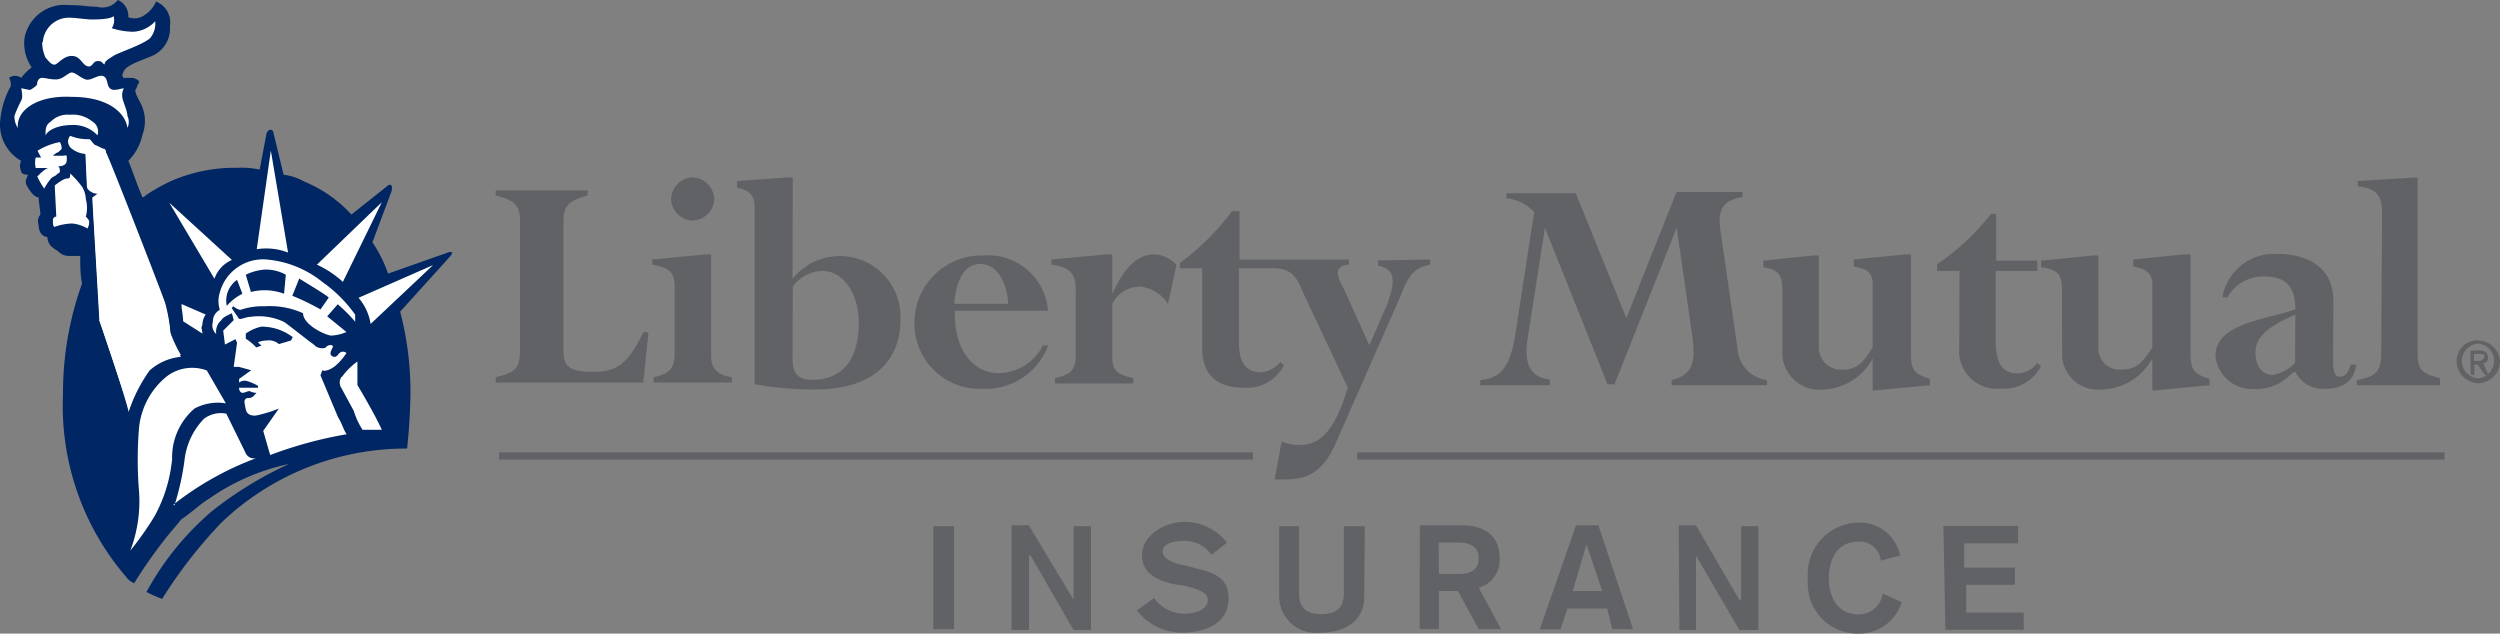
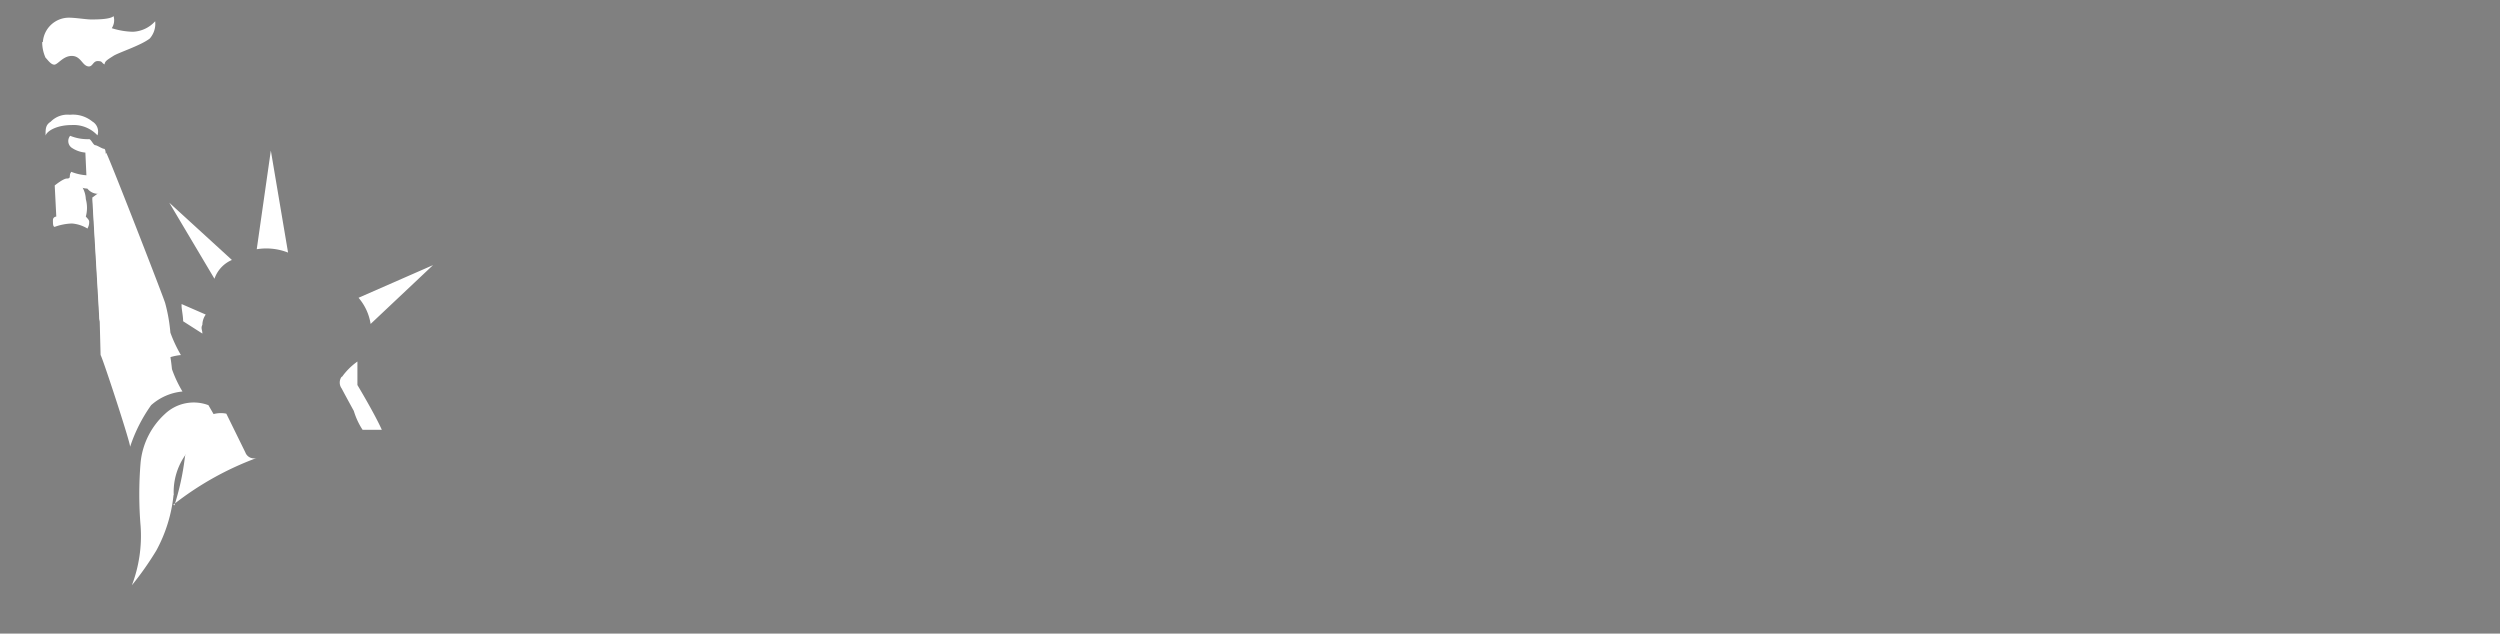
<svg xmlns="http://www.w3.org/2000/svg" xmlns:ns1="http://sodipodi.sourceforge.net/DTD/sodipodi-0.dtd" xmlns:ns2="http://www.inkscape.org/namespaces/inkscape" id="Layer_2" data-name="Layer 2" viewBox="0 0 111.746 28.32" width="111.746" height="28.32" version="1.1" ns1:docname="Sprite_Carriers_Desktop.svg">
  <rect x="0" y="0" width="111.746" height="28.32" fill="#808080" stroke="none" />
  <ns1:namedview id="namedview6044" pagecolor="#ffffff" bordercolor="#000000" borderopacity="0.25" ns2:showpageshadow="2" ns2:pageopacity="0.0" ns2:pagecheckerboard="0" ns2:deskcolor="#d1d1d1" showgrid="false" />
  <defs id="defs5885">
    <style id="style5883">.cls-1{fill:#005699;}.cls-1,.cls-16,.cls-2,.cls-24,.cls-26{fill-rule:evenodd;}.cls-2{fill:#ed1b2f;}.cls-3{fill:#0033a0;}.cls-4{fill:#003da6;}.cls-5{fill:#db0032;}.cls-6{fill:#231f20;}.cls-7{fill:#0079c1;}.cls-8{fill:#28225c;}.cls-9{fill:#fff;}.cls-10{fill:#013088;}.cls-11{fill:#b5c4eb;}.cls-12{fill:#e01a33;}.cls-13{fill:#b20032;}.cls-14{fill:#013186;}.cls-15{fill:#e21931;}.cls-16,.cls-17{fill:#104293;}.cls-18{fill:#616265;}.cls-19{fill:#002663;}.cls-20{fill:#030303;}.cls-21{fill:#1558a6;}.cls-22{fill:#fefefe;}.cls-23{fill:#0087cd;}.cls-24{fill:#2480fe;}.cls-25{fill:#ea2127;}.cls-26{fill:#cf3339;}.cls-27{fill:#003a63;}</style>
  </defs>
-   <path id="Path_8993" data-name="Path 8993" class="cls-18" d="m 25.186,15.7 c 0,0.7 0.31,0.92 1.32,0.92 1.01,0 1.55,-0.3 2.25,-1.77 h 0.23 l -0.23,2.25 h -6.6 v -0.24 c 1,-0.23 1.09,-0.46 1.09,-1.39 V 9.98 c 0,-0.78 -0.16,-1 -1.09,-1.24 v -0.23 h 4.11 v 0.23 c -0.85,0.23 -1.08,0.46 -1.08,1.16 z m 6.6,0.23 q 0,0.81 0.93,0.93 v 0.24 h -3.5 v -0.24 c 0.7,-0.15 0.94,-0.38 0.94,-1.08 v -2.95 c 0,-0.69 -0.24,-0.85 -1,-1 V 11.6 l 2.4,-0.23 h 0.23 z m -0.86,-8 a 1,1 0 0 1 1,1 1,1 0 0 1 -1,0.93 v 0 a 1,1 0 0 1 -0.93,-0.93 1,1 0 0 1 0.93,-1 m 4.51,4.88 a 1.7,1.7 0 0 1 1.32,-0.7 c 0.93,0 1.63,1 1.63,2.32 0,1.78 -0.85,2.55 -2.1,2.55 -0.62,0 -0.86,-0.31 -0.86,-0.93 z m 0,-4.88 h -0.23 l -2.26,0.16 v 0.3 c 0.46,0.08 0.78,0.31 0.78,0.78 V 17.17 a 14.45,14.45 0 0 0 2.71,0.24 c 2.72,0 3.81,-1.4 3.81,-3.1 a 2.71,2.71 0 0 0 -4.82,-1.85 z m 7.22,5.65 c 0.08,-1.08 0.46,-1.78 1.16,-1.78 0.7,0 1.17,0.7 1.25,1.78 z m 4.19,0.31 a 2.68,2.68 0 0 0 -2.87,-2.47 3,3 0 0 0 -3.1,2.9 v 0.12 a 2.91,2.91 0 0 0 2.89,2.94 h 0.14 a 3,3 0 0 0 2.95,-1.94 h -0.24 a 2.25,2.25 0 0 1 -2,1.24 c -1,0 -2,-0.93 -1.93,-2.79 z m 5.36,-0.31 a 1.71,1.71 0 0 0 -1.24,-0.77 1.4,1.4 0 0 0 -1.25,0.77 v 2.32 c 0,0.62 0.16,0.84 0.94,1 v 0.24 h -3.5 V 16.9 c 0.7,-0.15 0.93,-0.38 0.93,-1 v -2.98 c 0,-0.7 -0.31,-1 -1.09,-1.09 V 11.6 l 2.49,-0.23 h 0.23 v 1.78 c 0.55,-1.24 1.17,-1.78 1.87,-1.78 a 1.4,1.4 0 0 1 1,0.47 z m 9.39,-1.94 v 0.23 c 0.7,0.16 0.85,0.55 0.39,1.78 l -0.78,1.78 -1.14,-2.52 c -0.39,-0.7 -0.39,-1 0.23,-1.09 V 11.6 h -4.89 V 9.44 h -0.34 a 11.14,11.14 0 0 1 -2.33,2.32 v 0.23 h 1 v 3.56 c 0,1.31 0.77,1.78 1.86,1.78 a 1.84,1.84 0 0 0 1.79,-1 l -0.16,-0.15 a 1.23,1.23 0 0 1 -0.85,0.46 c -0.78,0 -1,-0.54 -1,-1.39 v -3.26 h 1.47 c 0.85,0 1.09,0.31 1.4,1.09 l 2,4.25 c -0.59,1.89 -1.18,2.56 -2.18,2.56 a 1.91,1.91 0 0 1 -0.78,-0.16 l -0.31,1.7 h 0.47 c 1.16,0 1.78,-0.47 2.33,-1.78 l 2.83,-6.43 c 0.39,-1 0.62,-1.23 1.32,-1.39 V 11.6 Z m 16.07,3.95 a 1.51,1.51 0 0 0 1.32,1.4 v 0.23 h -4.27 v -0.23 c 0.93,-0.23 1.09,-0.77 0.93,-1.94 l -0.7,-4.87 -2.78,7 h -0.31 l -2.8,-7 -0.78,5 c -0.15,1 0.08,1.7 1,1.78 v 0.26 h -3.11 v -0.23 c 0.93,-0.08 1.32,-0.62 1.55,-1.94 l 0.86,-5.57 a 2,2 0 0 0 -1.24,-0.62 v -0.22 h 3.1 l 2.26,5.58 2.24,-5.64 h 2.95 v 0.23 c -0.93,0.15 -1.08,0.62 -1,1.39 z m 2,-2.71 c 0,-0.62 -0.23,-0.85 -0.85,-0.93 v -0.3 l 2.25,-0.23 h 0.23 v 4.1 a 1,1 0 0 0 0.9,1 h 0.19 c 0.54,0 0.86,-0.23 1.32,-1 v -2.83 c 0,-0.46 -0.23,-0.7 -0.85,-0.77 V 11.6 l 2.32,-0.23 h 0.24 v 4.41 c 0,0.77 0.15,0.93 0.85,1.16 v 0.28 l -2.56,0.24 v -1.44 a 2.62,2.62 0 0 1 -2.17,1.39 1.66,1.66 0 0 1 -1.87,-1.7 z m 7.92,-0.77 h -1 v -0.3 a 10.52,10.52 0 0 0 2.41,-2.25 h 0.23 V 11.65 h 1.84 v 0.46 h -1.86 v 3.11 c 0,0.93 0.23,1.47 1,1.47 a 1.18,1.18 0 0 0 0.86,-0.47 l 0.16,0.15 a 1.85,1.85 0 0 1 -1.79,1 1.69,1.69 0 0 1 -1.86,-1.5 1.31,1.31 0 0 1 0,-0.28 z m 4.58,0.77 c 0,-0.62 -0.23,-0.85 -0.93,-0.93 v -0.3 l 2.33,-0.23 h 0.23 v 4.1 a 0.94,0.94 0 0 0 0.86,1 h 0.15 c 0.62,0 0.93,-0.23 1.4,-1 v -2.83 c 0,-0.46 -0.31,-0.7 -0.85,-0.77 V 11.6 l 2.25,-0.23 h 0.31 v 4.41 c 0,0.77 0.15,0.93 0.85,1.16 v 0.28 l -2.56,0.24 v -1.44 a 2.64,2.64 0 0 1 -2.25,1.39 1.61,1.61 0 0 1 -1.78,-1.42 2.62,2.62 0 0 1 0,-0.28 z m 10.42,3.34 a 1.85,1.85 0 0 1 -1,0.54 c -0.46,0 -0.77,-0.39 -0.77,-1 0,-0.61 0.38,-1.08 1.78,-1.7 z m 1.71,-2.79 c 0,-1.54 -1.24,-2.08 -2.48,-2.08 a 2.35,2.35 0 0 0 -2.48,1.94 h 0.23 a 1.81,1.81 0 0 1 1.63,-0.93 c 1,0 1.4,0.46 1.4,1.47 -1.32,0.46 -3.57,0.62 -3.57,2.09 a 1.65,1.65 0 0 0 1.71,1.47 2.15,2.15 0 0 0 1.7,-0.7 l 0.16,-0.08 a 1.36,1.36 0 0 0 1.32,0.77 c 0.85,0 1.32,-0.38 1.4,-1.08 h -0.25 c -0.08,0.31 -0.23,0.54 -0.47,0.54 -0.24,0 -0.31,-0.23 -0.31,-0.77 z m 2.18,-3.94 c 0,-0.78 -0.31,-1.09 -1.09,-1.16 v -0.24 l 2.48,-0.15 h 0.2 V 15.75 c 0,0.78 0.15,0.93 1,1.16 v 0.31 h -3.72 v -0.23 c 0.85,-0.16 1.09,-0.39 1.09,-1.17 z" />
-   <path id="Path_8994" data-name="Path 8994" class="cls-19" d="m 20.216,11.3 c -0.08,-0.08 -0.23,0 -0.23,0 l -2.64,0.93 a 5.92,5.92 0 0 0 -0.7,-1.4 l 0.84,-2.24 c 0,0 0.08,-0.23 0,-0.31 -0.08,-0.08 -0.23,0.08 -0.23,0.08 l -1.55,1.23 a 5.83,5.83 0 0 0 -2.1,-1.47 2.49,2.49 0 0 0 -0.93,-0.31 l -0.45,-1.86 a 0.15,0.15 0 0 0 -0.15,-0.15 v 0 c -0.08,0 -0.16,0.15 -0.16,0.15 l -0.31,1.63 a 3.8,3.8 0 0 0 -1,-0.08 7.13,7.13 0 0 0 -3,0.61 8.3,8.3 0 0 0 -1.09,0.62 0.27,0.27 0 0 1 -0.15,0.09 c -0.32,-0.78 -0.55,-1.47 -0.63,-1.63 a 2.36,2.36 0 0 0 0.63,-1.16 1.74,1.74 0 0 0 0,-1.23 c -0.08,-0.24 -0.32,-0.55 -0.32,-0.78 0.08,-0.07 0.08,-0.23 0.16,-0.31 0.08,-0.08 -0.16,-0.23 -0.31,-0.23 -0.15,0 -0.23,0 -0.39,0 0,-0.08 -0.08,-0.08 0,-0.23 0.08,-0.31 0.62,-0.47 1.16,-0.7 a 1.34,1.34 0 0 0 0.93,-1.39 1,1 0 0 0 -0.62,-1.09 1.36,1.36 0 0 1 -0.54,0.62 0.76,0.76 0 0 1 -0.7,0.08 A 0.78,0.78 0 0 0 5.266,2.6702881e-7 0.88,0.88 0 0 1 4.326,0.3 c -0.46,0 -0.54,-0.07 -1.23,-0.07 a 1.82,1.82 0 0 0 -2,1.47 1.91,1.91 0 0 0 0.32,1.31 2.61,2.61 0 0 0 -0.47,0.47 0.45,0.45 0 0 0 -0.54,0 0.56,0.56 0 0 1 0.07,0.38 3.83,3.83 0 0 0 -0.46,1.47 1.86,1.86 0 0 0 0.93,1.86 0.53,0.53 0 0 0 0,0.46 c 0,0.08 0.08,0.16 0.31,0.16 -0.07,0.15 -0.15,0.31 -0.07,0.46 0.08,0.15 0.31,0.55 0.54,0.55 0,0.15 0.08,0.62 0.08,0.77 a 0.46,0.46 0 0 0 -0.08,0.46 c 0,0.31 0.16,0.54 0.39,0.54 a 0.61,0.61 0 0 0 0.15,0.39 1.14,1.14 0 0 0 0.31,0.23 0.68,0.68 0 0 0 0.55,0.23 h 0.46 c 0,0.42 0,0.83 0.08,1.24 a 14.44,14.44 0 0 0 -0.85,4.95 11.72,11.72 0 0 0 2.8,8.13 0.89,0.89 0 0 0 0.38,0.31 21.82,21.82 0 0 1 1.4,-2 c 0.24,-0.31 0.47,-0.55 0.7,-0.85 0.47,-0.31 0.86,-0.7 1.25,-0.93 a 9.74,9.74 0 0 1 3.57,-1.55 16.84,16.84 0 0 0 -3.42,2.09 12.76,12.76 0 0 0 -2.95,3.63 6.21,6.21 0 0 0 0.7,0.31 21.2,21.2 0 0 1 2.64,-3.4 11.94,11.94 0 0 1 8.31,-3.32 q 0.13,-1.2 0.15,-2.4 a 14.15,14.15 0 0 0 -0.46,-3.72 l 2.18,-2.41 c 0,0 0.15,-0.15 0.15,-0.23" />
  <path id="Path_8995" data-name="Path 8995" class="cls-9" d="m 3.916,10.22 a 1.57,1.57 0 0 0 -0.7,-0.23 2.45,2.45 0 0 0 -0.77,0.15 c -0.08,0 -0.08,-0.15 -0.08,-0.3 0,-0.15 0.15,-0.16 0.15,-0.16 l -0.07,-1.39 c 0,0 0.38,-0.31 0.54,-0.31 0.16,0 0.15,-0.08 0.15,-0.23 a 4.45,4.45 0 0 1 0.54,0.61 1.17,1.17 0 0 1 0.16,0.54 1.47,1.47 0 0 1 0,0.78 c 0.07,0.08 0.15,0.15 0.15,0.23 0,0.08 0,0.16 -0.08,0.31 m 12.66,4.26 a 2.34,2.34 0 0 0 -0.54,-1.17 l 3.33,-1.46 z M 7.566,9.06 10.366,11.62 a 1.41,1.41 0 0 0 -0.78,0.84 z m 1.63,5 a 0.81,0.81 0 0 0 -0.15,0.46 c -0.08,0.15 0,0.23 0,0.39 l -0.86,-0.55 c 0,-0.23 -0.07,-0.54 -0.07,-0.69 v -0.08 z" />
-   <path id="Path_8996" data-name="Path 8996" class="cls-9" d="m 4.456,14.31 c 0,-0.16 -0.31,-5.26 -0.31,-5.42 l 0.31,-0.23 a 0.61,0.61 0 0 1 -0.55,-0.23 l -0.07,-1.55 a 1.07,1.07 0 0 1 -0.62,-0.23 0.37,0.37 0 0 1 -0.1,-0.52 v 0 a 2.25,2.25 0 0 0 0.85,0.16 c 0.08,0 0.24,0.15 0.31,0.23 0.07,0.08 0.31,0.15 0.39,0.15 0.08,0 0.08,0.23 0.08,0.23 0,0 2.64,6.66 2.64,6.74 a 8.36,8.36 0 0 1 0.23,1.31 5.45,5.45 0 0 0 0.47,1 2.44,2.44 0 0 0 -1.4,0.61 6.93,6.93 0 0 0 -0.94,1.86 c 0,-0.23 -1.24,-4 -1.32,-4.1 m 3.26,6.26 a 6.58,6.58 0 0 1 -0.77,2.48 13.93,13.93 0 0 1 -1.09,1.55 6.22,6.22 0 0 0 0.39,-2.63 17.19,17.19 0 0 1 0,-2.87 3.39,3.39 0 0 1 1.09,-2.16 1.87,1.87 0 0 1 1.94,-0.39 l 0.85,1.47 a 2.2,2.2 0 0 0 -1.4,0.23 2.87,2.87 0 0 0 -1,2.32" />
+   <path id="Path_8996" data-name="Path 8996" class="cls-9" d="m 4.456,14.31 c 0,-0.16 -0.31,-5.26 -0.31,-5.42 l 0.31,-0.23 a 0.61,0.61 0 0 1 -0.55,-0.23 a 1.07,1.07 0 0 1 -0.62,-0.23 0.37,0.37 0 0 1 -0.1,-0.52 v 0 a 2.25,2.25 0 0 0 0.85,0.16 c 0.08,0 0.24,0.15 0.31,0.23 0.07,0.08 0.31,0.15 0.39,0.15 0.08,0 0.08,0.23 0.08,0.23 0,0 2.64,6.66 2.64,6.74 a 8.36,8.36 0 0 1 0.23,1.31 5.45,5.45 0 0 0 0.47,1 2.44,2.44 0 0 0 -1.4,0.61 6.93,6.93 0 0 0 -0.94,1.86 c 0,-0.23 -1.24,-4 -1.32,-4.1 m 3.26,6.26 a 6.58,6.58 0 0 1 -0.77,2.48 13.93,13.93 0 0 1 -1.09,1.55 6.22,6.22 0 0 0 0.39,-2.63 17.19,17.19 0 0 1 0,-2.87 3.39,3.39 0 0 1 1.09,-2.16 1.87,1.87 0 0 1 1.94,-0.39 l 0.85,1.47 a 2.2,2.2 0 0 0 -1.4,0.23 2.87,2.87 0 0 0 -1,2.32" />
  <path id="Path_8997" data-name="Path 8997" class="cls-9" d="m 7.796,22.59 a 11.47,11.47 0 0 0 0.46,-2.09 3.15,3.15 0 0 1 0.86,-1.78 1.25,1.25 0 0 1 1,-0.23 l 0.85,1.73 a 0.41,0.41 0 0 0 0.51,0.25 v 0 a 13.69,13.69 0 0 0 -3.73,2.09 m 7.53,-5.73 a 0.45,0.45 0 0 0 0,0.54 c 0.08,0.16 0.54,1 0.54,1 a 3.21,3.21 0 0 0 0.39,0.84 h 0.86 c -0.31,-0.7 -1.09,-2 -1.09,-2 v -1.05 a 2.91,2.91 0 0 0 -0.7,0.7 m -3.8,-5.72 a 2.66,2.66 0 0 1 1.4,0.15 l -0.77,-4.56 z M 4.726,6.88 c 0,0 0,-0.23 -0.08,-0.23 -0.08,0 -0.31,-0.16 -0.39,-0.16 -0.08,0 -0.19,-0.27 -0.27,-0.27 a 2.06,2.06 0 0 1 -0.85,-0.15 0.37,0.37 0 0 0 0.05,0.52 v 0 a 1.27,1.27 0 0 0 0.63,0.23 l 0.07,1.54 a 0.62,0.62 0 0 0 0.55,0.24 l -0.31,0.23 c 0,0.15 0.31,5.26 0.31,5.41 0,0.15 1.32,3.88 1.32,4.1 a 6.84,6.84 0 0 1 0.93,-1.85 2.45,2.45 0 0 1 1.4,-0.62 6.18,6.18 0 0 1 -0.47,-1 7.34,7.34 0 0 0 -0.23,-1.31 c 0,-0.08 -2.56,-6.66 -2.64,-6.73 m -1.55,-1.24 a 1.45,1.45 0 0 1 1.16,0.46 0.52,0.52 0 0 0 -0.23,-0.62 1.37,1.37 0 0 0 -1,-0.3 1.05,1.05 0 0 0 -0.86,0.31 c -0.23,0.15 -0.23,0.31 -0.23,0.62 0.08,-0.23 0.54,-0.47 1.16,-0.47 m -1.31,-3.71 a 1.69,1.69 0 0 0 0.15,0.7 c 0.08,0.07 0.23,0.31 0.39,0.31 0.16,0 0.39,-0.39 0.78,-0.39 0.39,0 0.46,0.39 0.7,0.46 0.24,0.07 0.23,-0.23 0.46,-0.23 0.23,0 0.16,0.08 0.31,0.15 0,-0.15 0.16,-0.23 0.39,-0.38 0.23,-0.15 1.24,-0.47 1.63,-0.78 a 1,1 0 0 0 0.24,-0.77 1.42,1.42 0 0 1 -1,0.47 3.37,3.37 0 0 1 -0.94,-0.16 0.65,0.65 0 0 0 0.08,-0.54 c -0.15,0.15 -0.77,0.15 -1,0.15 -0.23,0 -0.7,-0.08 -1,-0.08 a 1.17,1.17 0 0 0 -1.16,1.09" />
-   <path id="Path_8998" data-name="Path 8998" class="cls-9" d="m 3.206,4.33 c 1.71,0 2.41,0.77 2.49,1.39 a 0.64,0.64 0 0 0 0,-0.54 c 0,-0.23 -0.23,-0.7 -0.23,-0.85 a 0.62,0.62 0 0 1 0.07,-0.38 c -0.15,0 -0.46,0.15 -0.62,0 -0.16,-0.15 -0.08,-0.47 -0.31,-0.55 -0.23,-0.08 -0.54,0.23 -0.78,0.15 -0.24,-0.08 -0.46,-0.31 -0.62,-0.31 -0.16,0 -0.39,0.31 -0.7,0.31 -0.31,0 -0.46,-0.07 -0.62,-0.07 -0.16,0 -0.23,0.15 -0.23,0.31 a 1.19,1.19 0 0 1 -0.31,0.23 2.7,2.7 0 0 1 -0.39,-0.08 c 0,0.08 0.08,0.39 0,0.54 -0.08,0.15 -0.23,0.47 -0.31,0.7 a 0.94,0.94 0 0 0 0.15,0.54 c -0.07,-0.84 0.94,-1.47 2.41,-1.39 m -1,3.17 c -0.15,0 -0.39,0.24 -0.54,0.39 a 3.6,3.6 0 0 0 0.31,0.54 2.85,2.85 0 0 1 0.31,-0.46 c 0.08,-0.08 0.16,-0.08 0.24,-0.16 0.08,-0.08 0.15,-0.07 0.15,-0.15 0,-0.08 0,-0.16 -0.08,-0.23 a 0.48,0.48 0 0 0 0.31,-0.08 c 0.08,-0.08 0.08,-0.16 0.08,-0.31 0,-0.15 -0.08,-0.08 -0.15,-0.08 h -0.47 c 0,0 0.16,-0.15 0.23,-0.15 l 0.16,-0.15 a 0.55,0.55 0 0 0 -0.08,-0.31 2.91,2.91 0 0 0 -1,0.39 l 0.16,0.3 h -0.24 a 1,1 0 0 0 0,0.47 h 0.62 M 15.886,14.08 a 6.12,6.12 0 0 0 -1.48,-1.48 4.6,4.6 0 0 0 -2.48,-1 2,2 0 0 0 -2.1,1.47 1.3,1.3 0 0 0 0,0.78 0.58,0.58 0 0 0 -0.31,0.54 0.51,0.51 0 0 0 0.15,0.54 0.67,0.67 0 0 1 0.23,-0.62 c 0.08,-0.15 0.32,-0.23 0.47,-0.31 l 0.08,0.31 -0.47,0.47 0.08,0.62 0.47,-0.24 0.07,0.16 -0.15,1.08 h 0.24 l 0.54,0.15 -0.54,0.39 v 0.16 a 0.43,0.43 0 0 1 0.31,-0.08 2.14,2.14 0 0 1 0.54,0.23 v 0.08 h -0.85 c 0,0.15 0.08,0.23 0.16,0.23 0.08,0 0.23,-0.08 0.31,-0.08 a 0.68,0.68 0 0 0 0.31,0.08 l -0.15,0.16 a 0.34,0.34 0 0 1 -0.24,0.07 0.16,0.16 0 0 0 -0.15,0.16 2.32,2.32 0 0 0 0.07,0.38 c 0.08,0.31 0.47,0.24 0.47,0.24 a 5.9,5.9 0 0 0 1,-0.31 l -0.7,1 0.31,1.08 a 18.4,18.4 0 0 1 3.42,-0.93 c -0.16,-0.23 -0.16,-0.38 -0.39,-0.77 l -0.78,-1.86 0.08,-0.23 c 0.15,0.08 0.46,-0.08 0.62,-0.23 a 2.63,2.63 0 0 0 0.46,-0.54 0.23,0.23 0 0 0 -0.31,0 c -0.07,0.07 -0.15,0.23 -0.31,0.15 -0.16,-0.08 -0.08,-0.23 0,-0.39 0.08,-0.16 -0.23,-0.15 -0.31,0 a 0.5,0.5 0 0 1 -0.54,-0.15 c -0.23,-0.15 -1.09,-0.85 -1.32,-1 a 2.61,2.61 0 0 0 -1.48,-0.23 c -0.24,0 -0.47,0.15 -0.54,0.08 l -0.32,-0.47 0.08,-0.08 a 0.58,0.58 0 0 0 0.31,0.16 3.1,3.1 0 0 1 1.09,-0.16 3.59,3.59 0 0 1 1.71,0.31 c 0,0.47 0.85,0.93 1.24,1 a 1.88,1.88 0 0 0 0.7,-0.16 l -0.86,-0.7 0.47,-0.54 a 7.18,7.18 0 0 1 0.78,0.78 v -0.31 m -4.89,0.84 a 1.92,1.92 0 0 1 0.7,-0.31 2.31,2.31 0 0 1 1.4,0.47 l -0.08,0.15 -0.54,0.16 a 0.68,0.68 0 0 0 -0.55,-0.16 1.09,1.09 0 0 0 -0.39,0.08 l 0.16,0.15 -0.23,0.08 a 2.5,2.5 0 0 0 -0.47,-0.39 z m -0.85,-1.24 a 1.13,1.13 0 0 1 0.46,-1.16 l 0.24,0.62 a 2.34,2.34 0 0 0 -0.7,0.54 m 2.56,-0.54 a 2.49,2.49 0 0 0 -1.48,-0.08 l -0.23,-0.77 a 2.34,2.34 0 0 1 0.85,-0.23 1.82,1.82 0 0 1 0.94,0.23 z m 1.63,0.7 a 11,11 0 0 0 -1.26,-0.61 l 0.31,-0.77 c 0.23,0.15 1.16,0.7 1.32,0.85 z m -0.16,-2 a 4.51,4.51 0 0 1 1.16,0.77 l 1.74,-3.56 z" />
-   <path id="Path_8999" data-name="Path 8999" class="cls-18" d="m 110.746,15.22 a 1,1 0 0 1 1,0.91 v 0 a 1,1 0 0 1 -0.94,1 h -0.06 a 1,1 0 0 1 -0.94,-1 v 0 a 0.93,0.93 0 0 1 0.94,-0.92 m 0,1.7 a 0.78,0.78 0 0 0 0.07,-1.55 h -0.07 a 0.78,0.78 0 0 0 -0.7,0.85 0.79,0.79 0 0 0 0.7,0.7 m -0.32,-1.24 h 0.39 c 0.24,0 0.39,0.08 0.39,0.31 a 0.2,0.2 0 0 1 -0.14,0.24 h -0.07 l 0.23,0.54 h -0.16 l -0.31,-0.46 h -0.16 v 0.46 h -0.16 z m 0.16,0.46 h 0.23 a 0.24,0.24 0 0 0 0.24,-0.23 c 0,-0.08 -0.16,-0.08 -0.24,-0.08 h -0.23 z m -88.28,4.41 h 33.7 v -0.32 h -33.7 z m 38.36,0 H 109.266 V 20.22 H 60.666 Z m -18.95,7.58 h 0.93 v -4.6 h -0.93 z m 3.5,-4.64 h 0.77 l 2,3.33 v -3.29 h 0.78 v 4.64 h -0.78 l -1.92,-3.33 h -0.07 v 3.33 h -0.78 z m 6.37,3.25 a 1.65,1.65 0 0 0 1.4,0.7 c 0.39,0 1,-0.15 1,-0.62 0,-0.31 -0.39,-0.46 -1,-0.62 l -0.47,-0.07 c -0.77,-0.16 -1.47,-0.47 -1.47,-1.32 0,-0.85 1,-1.47 1.86,-1.47 a 2.37,2.37 0 0 1 1.94,0.93 l -0.7,0.54 a 1.43,1.43 0 0 0 -1.25,-0.62 c -0.54,0 -0.93,0.16 -0.93,0.47 0,0.31 0.47,0.54 1,0.62 l 0.55,0.15 c 0.7,0.16 1.4,0.39 1.4,1.32 0,1.16 -1.09,1.54 -2.1,1.54 a 2.56,2.56 0 0 1 -2,-1 z m 9.39,0 c 0,0.93 -0.77,1.55 -1.94,1.55 a 1.65,1.65 0 0 1 -1.86,-1.55 v -3.21 h 0.89 v 3 c 0,0.55 0.23,0.93 1,0.93 0.77,0 1,-0.38 1,-0.93 v -3 h 0.94 z m 2.49,-3.25 h 1.93 c 1,0 1.63,0.54 1.63,1.4 a 1.28,1.28 0 0 1 -0.93,1.39 l 1,1.85 h -1 l -0.93,-1.7 h -0.85 v 1.7 h -0.86 z m 0.85,2.17 h 1 c 0.46,0 0.78,-0.23 0.78,-0.7 0,-0.47 -0.32,-0.7 -0.94,-0.7 h -0.85 z m 6.13,-2.17 h 1 l 1.55,4.64 h -0.93 l -0.23,-0.92 h -1.77 l -0.31,0.93 h -0.93 z m 0.47,0.85 -0.62,2.09 h 1.32 z m 4.12,-0.85 h 0.77 l 1.94,3.33 h 0.08 v -3.29 h 0.77 v 4.64 h -0.85 l -1.94,-3.33 v 3.33 h -0.74 z m 9.03,1.58 a 0.94,0.94 0 0 0 -1,-0.85 c -0.93,0 -1.32,0.78 -1.32,1.63 0,0.85 0.39,1.62 1.32,1.62 a 1.08,1.08 0 0 0 1.09,-0.93 l 0.85,0.39 a 2,2 0 0 1 -1.94,1.4 2.22,2.22 0 0 1 -2.26,-2.17 1.61,1.61 0 0 1 0,-0.31 2.32,2.32 0 0 1 2.14,-2.48 h 0.12 a 1.84,1.84 0 0 1 1.87,1.47 z m 2.8,-1.55 h 3.34 v 0.78 h -2.41 v 1.08 h 2.27 v 0.77 h -2.18 v 1.24 h 2.57 v 0.77 h -3.5 z" />
</svg>